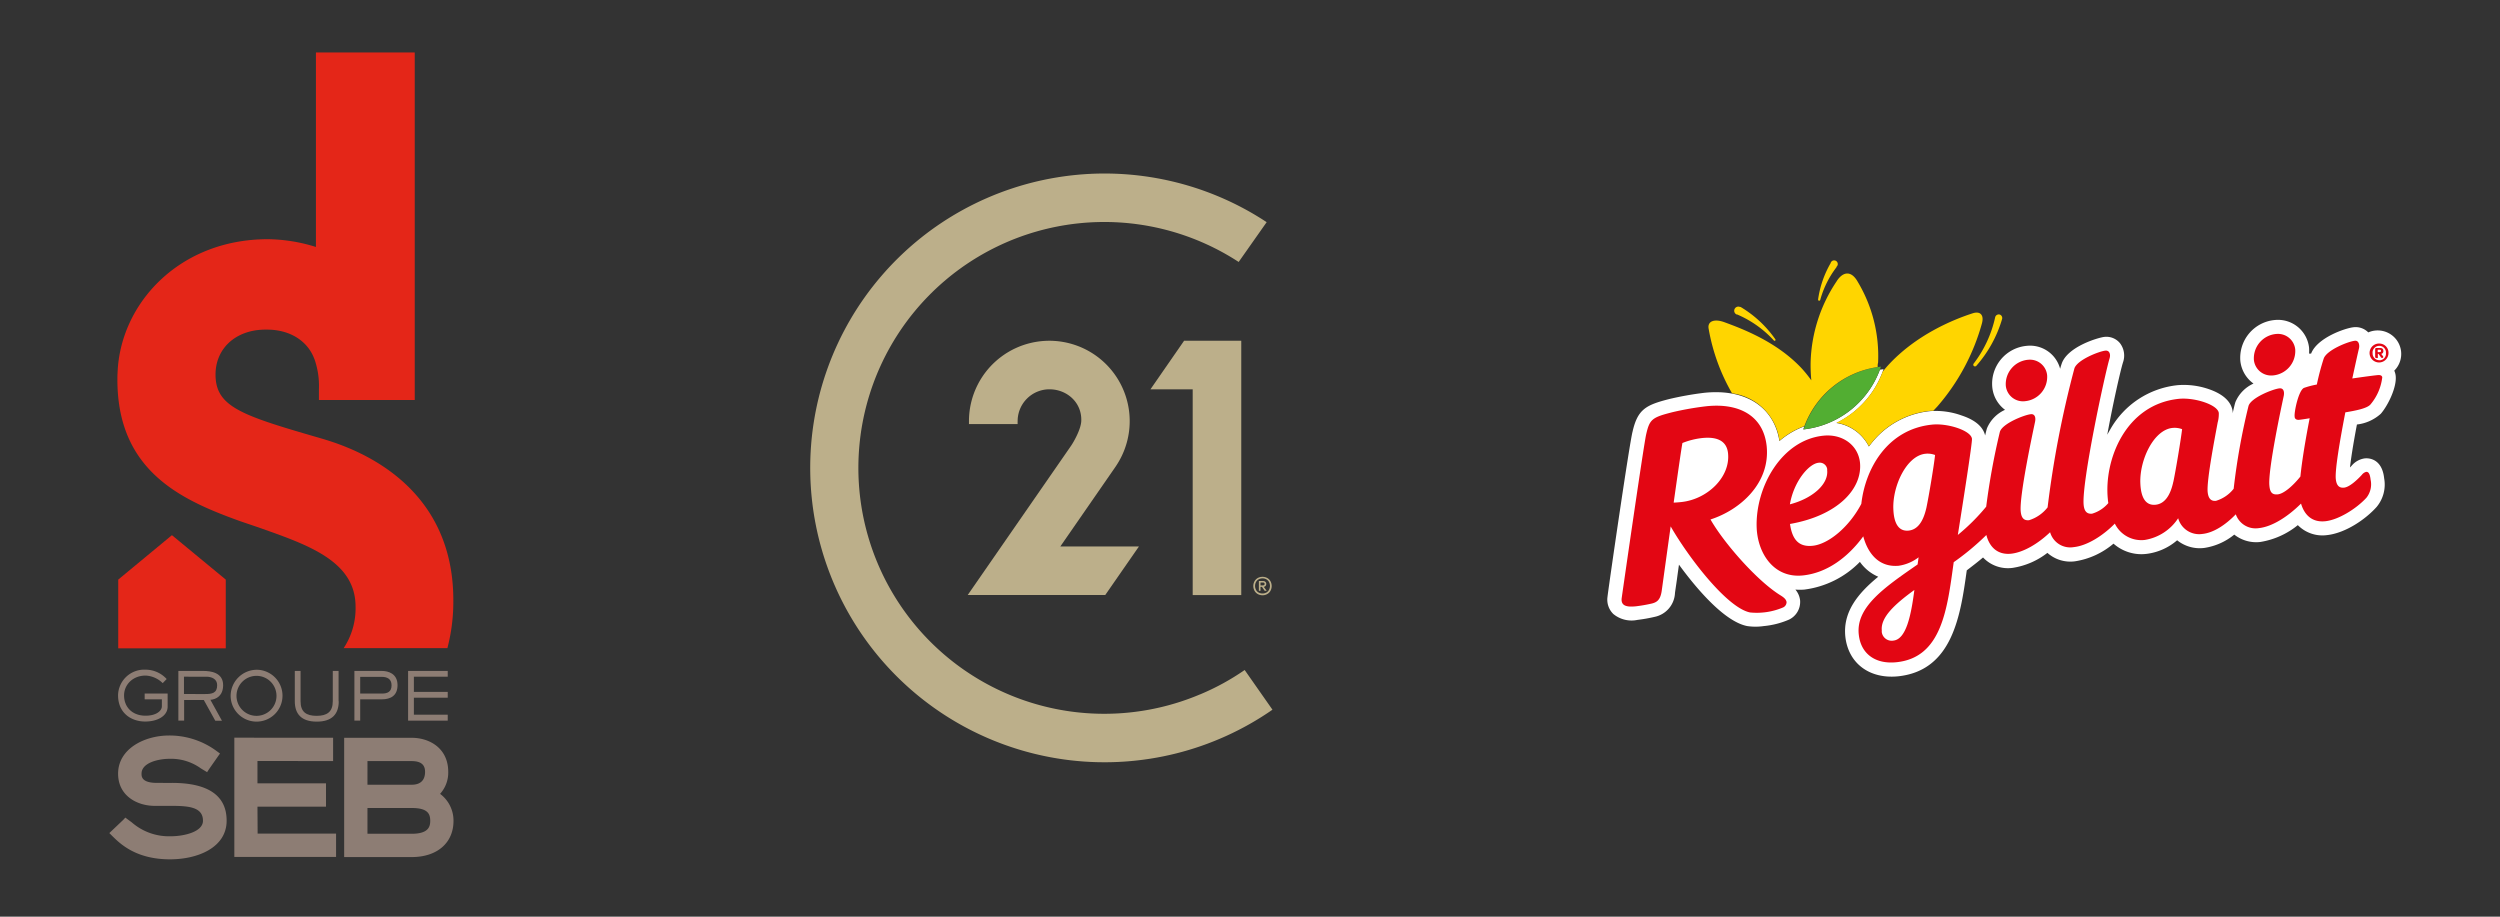
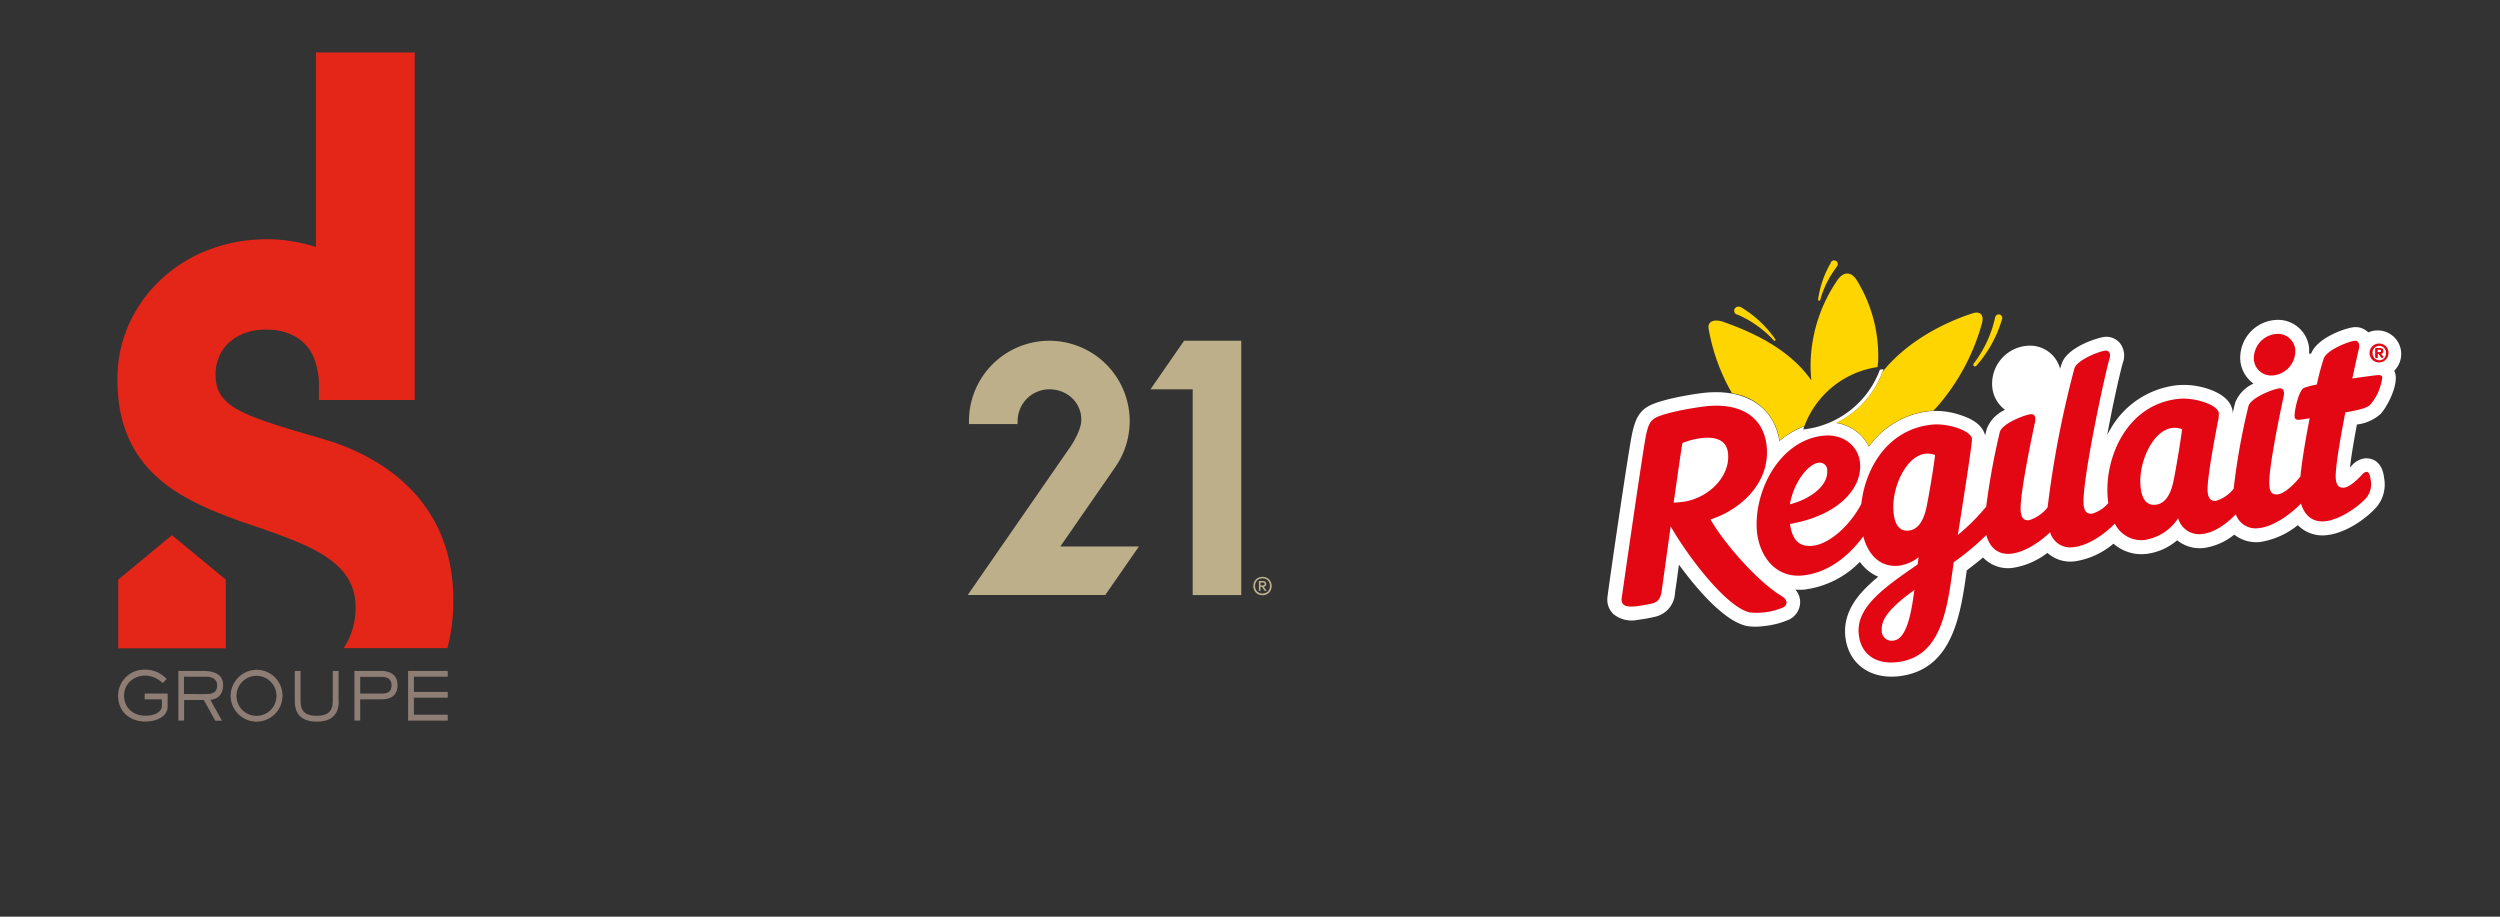
<svg xmlns="http://www.w3.org/2000/svg" id="Calque_1" data-name="Calque 1" viewBox="0 0 750 275">
  <rect x="0" y="0" width="750" height="275" fill="#333333" stroke="none" />
  <defs>
    <style>.cls-1{fill:#fff;}.cls-2{fill:#e30613;}.cls-3{fill:#52ae32;}.cls-4{fill:#ffd500;}.cls-5{fill:#8d7d74;}.cls-6{fill:#e42618;}.cls-7{fill:#bcaf8a;}</style>
  </defs>
  <title>Plan de travail 1</title>
  <path class="cls-1" d="M714.24,124.13c2.1-2.41,4.82-7.88,4.47-11.34a5.14,5.14,0,0,0-.43-1.59,7.06,7.06,0,0,0-7.8-11.48,5.3,5.3,0,0,0-4.4-1.55c-2.45.25-10.91,3.12-12.75,7.91h-.61a13.07,13.07,0,0,0,0-1.77A9.38,9.38,0,0,0,682.47,96a11.4,11.4,0,0,0-10.36,12.36,9.62,9.62,0,0,0,3.94,6.71,10.59,10.59,0,0,0-5.42,5.54c-.2.62-.48,1.77-.83,3.38v-.5c-.22-2-1.63-4.83-7.07-6.72a23,23,0,0,0-9.43-1.22,26.31,26.31,0,0,0-20.23,13.29c-.32.52-.6,1.05-.89,1.58,1.77-9.68,4-19.43,4.72-21.71a6.11,6.11,0,0,0-.92-5.77,5.29,5.29,0,0,0-4.68-1.87c-1.76.19-11,2.88-12.78,8-.13.38-.3.91-.48,1.57a9.33,9.33,0,0,0-10-6.89,11.41,11.41,0,0,0-10.36,12.36,9.64,9.64,0,0,0,3.83,6.84,10.55,10.55,0,0,0-5.42,5.54c-.13.42-.32,1.17-.55,2.15-.46-1.94-2.08-4.36-7.06-6a22.94,22.94,0,0,0-9.32-1.31,25.7,25.7,0,0,0-18,10c-.16.19-.34.4-.5.63a13.23,13.23,0,0,0-9.73-7.06,27.83,27.83,0,0,0,14.13-16.14l-1.09.14a27.71,27.71,0,0,1-23,17.94l.32-.92a24.26,24.26,0,0,0-7.47,4.4c-1.62-10.24-10.14-15.77-22.53-14.48a95.24,95.24,0,0,0-10.6,1.89c-6.85,1.77-9.39,3-10.93,9.8-1,3.89-7.29,47.31-7.52,49.6A6,6,0,0,0,484,184.2a8.6,8.6,0,0,0,7.24,1.77,47.26,47.26,0,0,0,5.14-.91,7.65,7.65,0,0,0,6.11-7.06c0-.21.25-1.76.6-4.25.16-1.24.37-2.71.6-4.35,5.74,7.86,13.86,17.11,20.46,18.42a17.11,17.11,0,0,0,5,0h0a24.71,24.71,0,0,0,7.56-1.94,5.88,5.88,0,0,0,3.32-5.76,6,6,0,0,0-1.42-3.25,15.44,15.44,0,0,0,2.72,0,28.22,28.22,0,0,0,16.64-8.31,12.88,12.88,0,0,0,5.5,4.46c-6.21,5.09-10.59,10.6-9.88,17.87.84,8.07,7.22,12.89,15.89,12,16.3-1.76,18.68-18.29,20.55-31.78,1.77-1.36,3.43-2.63,4.88-3.87a10.3,10.3,0,0,0,8.83,3.13,22.53,22.53,0,0,0,10.48-4.51,10.33,10.33,0,0,0,8.29,2.53,23.28,23.28,0,0,0,11.54-5.3,12.63,12.63,0,0,0,9.93,3.07,17.2,17.2,0,0,0,9.16-4.08,10.82,10.82,0,0,0,8.14,2.3,18.5,18.5,0,0,0,9-4,10.59,10.59,0,0,0,7.82,2.21,23.76,23.76,0,0,0,11.25-5.05,10.34,10.34,0,0,0,8.7,3c5.63-.6,11.69-4.8,14.94-8.46a10.47,10.47,0,0,0,2.26-8.56c-.65-6.23-5-6.11-5.86-6a6.25,6.25,0,0,0-3.9,2.2l-.5.52c.27-2.32.83-6.27,2.09-12.89A12.85,12.85,0,0,0,714.24,124.13Z" />
  <path class="cls-2" d="M681.87,112.63a7.34,7.34,0,0,0,6.7-7.79,5.19,5.19,0,0,0-5.65-4.65h-.06a7.33,7.33,0,0,0-6.69,7.79,5.19,5.19,0,0,0,5.65,4.65Z" />
-   <path class="cls-2" d="M607.45,120.36a7.32,7.32,0,0,0,6.69-7.78,5.17,5.17,0,0,0-5.65-4.65h-.06a7.34,7.34,0,0,0-6.69,7.79,5.18,5.18,0,0,0,5.65,4.65Z" />
  <path class="cls-2" d="M713.22,112.54c-1.89.2-5,.64-7.53,1,1-4.59,1.77-8.09,2-9s0-2.46-1.23-2.31c-2,.21-8.36,2.75-9.33,5.29a76,76,0,0,0-2.08,7.84,25.41,25.41,0,0,0-3.83,1c-1.63.67-3,7.2-2.83,8.58,0,.69.5,1.1,1.4,1s2.08-.29,3.11-.46c-1.21,6.16-2.3,12.68-2.78,17.48-2.31,2.88-5,5.17-6.79,5.35s-2.34-.76-2.51-2.58c-.5-4.64,3.67-24,4.29-26.91.26-1.22,0-2.45-1.29-2.31-1.87.19-8.53,2.79-9.27,5.29a197.49,197.49,0,0,0-4.45,24.83,10.69,10.69,0,0,1-5.3,3.62c-1.76.2-2.34-1.09-2.5-2.63-.37-3.53,2.42-17.66,3-20.87a9.63,9.63,0,0,0,.34-2.83c-.25-2.49-7.28-4.75-12-4.27-16.07,1.68-22.5,18.42-21.28,30.16a8.42,8.42,0,0,0,.14,1.11,10.15,10.15,0,0,1-4.87,3.18c-1.61.16-2.34-.78-2.53-2.58-.69-6.69,6.48-39.83,7.77-44,.37-1.18,0-2.45-1.24-2.33-1.89.19-8.4,2.74-9.3,5.3a304.79,304.79,0,0,0-8.05,41.72,11.33,11.33,0,0,1-5.55,3.85c-1.61.18-2.33-.76-2.51-2.58-.49-4.64,3.68-24,4.29-26.91.27-1.21,0-2.45-1.28-2.31-1.88.19-8.53,2.79-9.27,5.3A210.72,210.72,0,0,0,595.86,152a60.9,60.9,0,0,1-8.51,8.48c1.5-9.48,4.36-27.64,4.24-28.84-.27-2.47-7.29-4.75-12-4.25-13.31,1.37-20,13.1-21.19,23.76-3.7,7.07-9.94,12.1-14.58,12.58-4.35.46-6.18-2.07-6.82-6.54,14.2-2.49,21.76-10.45,21-18.38-.55-5.3-5.3-8.7-11-8.1-12.53,1.3-20.39,15.39-20,27.49.27,7.79,5.14,15.33,13.87,14.43,7.31-.76,13.56-5.51,18.11-11.73,1.42,5.3,4.82,9.34,10.6,8.83a12.82,12.82,0,0,0,6-2.54c-.1.7-.19,1.43-.3,2.15-10,6.92-18.55,12.8-17.65,21,.6,5.81,5,9,11.35,8.32,13.67-1.42,15.22-16.25,17.13-30a77.11,77.11,0,0,0,9.8-8.16c.9,3.53,3.27,6,7.36,5.62,3.76-.39,8.14-3,11.76-6.45a6.28,6.28,0,0,0,7.06,4.47c4-.41,8.73-3.37,12.36-7.06a8.83,8.83,0,0,0,9,4.9,14.77,14.77,0,0,0,10-6.51,6.53,6.53,0,0,0,7.29,4.71c3.39-.35,7-2.79,10-5.89a6.28,6.28,0,0,0,6.89,4.15c4.1-.43,8.83-3.54,12.68-7.37,1,3.41,3.32,5.71,7.27,5.3s9.32-3.74,12.36-7.06a6.49,6.49,0,0,0,1.24-5.41c-.16-1.43-.5-2.43-1.34-2.34a2.46,2.46,0,0,0-1.29.9c-1.43,1.55-3.69,3.65-5.3,3.83s-2.31-.78-2.51-2.58c-.28-2.65,1.19-11.39,2.86-20,2.83-.48,6.47-1.13,7.54-2.37a15.38,15.38,0,0,0,3.54-8.17C714.54,112.65,714.15,112.45,713.22,112.54ZM545.54,138.83a2.26,2.26,0,0,1,2.61,1.84,1.72,1.72,0,0,1,0,.39c.44,4.29-4.52,8.51-11.18,10.24C538.12,144.48,542.61,139.15,545.54,138.83Zm27.05,20.35c-3,.3-4.45-2.16-4.59-6.57-.23-6.91,4-15.89,9.61-16.48a6.16,6.16,0,0,1,2.91.37c-.32,3.11-1.87,12.36-2.58,15.74C577,156.49,575.29,158.89,572.59,159.18Zm-4.56,33a3,3,0,0,1-3.49-2.5,3.27,3.27,0,0,1,0-.54c-.4-3.95,3.91-7.89,9.77-12.15C573.33,184.62,571.85,191.81,568,192.18ZM652,144.5c-.88,4.17-2.63,6.64-5.3,6.92-3,.32-4.45-2.13-4.6-6.55-.23-6.92,4-15.89,9.62-16.49a6.4,6.4,0,0,1,2.91.37c-.37,3.16-1.92,12.5-2.63,15.81Z" />
  <path class="cls-2" d="M534,178.51c-7.17-4.5-17-15.89-20.85-22.67C522,153,531.13,145,530,133.82c-1-9.2-8.37-13-18.15-11.94a90.43,90.43,0,0,0-10.08,1.77c-6.18,1.57-6.89,2.12-7.93,6.71-.79,3.53-7.06,47.13-7.34,49.12-.25,2.3,1.5,2.71,4.37,2.4a45.27,45.27,0,0,0,4.63-.81c1.64-.39,2.6-1.16,3-3.72.08-.53,1.32-9.59,2.7-19.43,5.3,9.24,16.91,24.46,23.84,25.82a20.24,20.24,0,0,0,9.87-1.5,1.77,1.77,0,0,0,1.06-1.64C535.81,179.84,535.32,179.31,534,178.51Zm-31.9-27.72c1.25-8.83,2.38-16.72,2.63-17.89a22.67,22.67,0,0,1,5.84-1.48c3.8-.41,7.4.35,7.84,4.54.76,7.27-6.32,13.86-14,14.65C503.65,150.7,502.89,150.75,502.14,150.79Z" />
  <path class="cls-2" d="M715,105.28c0-.7-.44-.9-1.11-.88h-1a.34.34,0,0,0-.34.34h0v2.32a.31.31,0,0,0,.3.33h.06a.32.32,0,0,0,.44-.09.34.34,0,0,0,0-.26v-.88h.2l.72,1a.45.45,0,0,0,.39.23.31.31,0,0,0,.32-.27.48.48,0,0,0-.11-.3l-.51-.65A.78.78,0,0,0,715,105.28Zm-1.11.36h-.58v-.71h.58c.21,0,.41,0,.41.34s-.2.33-.41.33Z" />
  <path class="cls-2" d="M713.64,103.06a2.84,2.84,0,1,0,2.91,2.77v0a2.74,2.74,0,0,0-2.71-2.76Zm.14,5a2,2,0,0,1-2-2V106a2,2,0,1,1,4-.47c0,.12,0,.24,0,.36a2,2,0,0,1-1.81,2.2Z" />
-   <path class="cls-3" d="M564.27,110a27.76,27.76,0,0,0-23.2,18.81A27.7,27.7,0,0,0,564.27,110Z" />
  <path class="cls-4" d="M521.14,94.34a31.83,31.83,0,0,1,11.05,7.84.32.32,0,0,0,.39,0,.35.35,0,0,0,0-.43,33.8,33.8,0,0,0-10.4-9.66H522a1.23,1.23,0,0,0-1,2.26Z" />
  <path class="cls-4" d="M545.65,90.22a.37.37,0,0,0,.42-.24,28.51,28.51,0,0,1,4.87-9.8v-.13a1.09,1.09,0,0,0-1.4-1.68,1.07,1.07,0,0,0-.36.59h0a30.06,30.06,0,0,0-3.75,10.87A.38.38,0,0,0,545.65,90.22Z" />
  <path class="cls-4" d="M599.85,94.35a1.11,1.11,0,0,0-1.3.83,35.24,35.24,0,0,1-6.43,13.87.55.55,0,0,0,0,.72.56.56,0,0,0,.76,0,37.09,37.09,0,0,0,7.73-14h0a1.11,1.11,0,0,0-.69-1.41Z" />
  <path class="cls-4" d="M550.94,126.83a13.25,13.25,0,0,1,9.73,7.06c.16-.23.34-.44.5-.64a25.69,25.69,0,0,1,18-10h.8l1.22-1.29a63.87,63.87,0,0,0,13.36-24.83c.75-2.6-.44-3.89-2.75-3.14-5.79,1.87-17.08,6.46-25.52,15.76-.51.57-1,1.15-1.48,1.77A27.82,27.82,0,0,1,550.94,126.83Z" />
  <path class="cls-4" d="M563.3,110.11a4.76,4.76,0,0,1,.13-1.36,43.31,43.31,0,0,0-6.08-24.16c-2.06-3.71-4.64-3-6.41-.12a45.73,45.73,0,0,0-7.75,24.06,47.16,47.16,0,0,0,.21,5.58,36,36,0,0,0-3-3.71c-7.31-7.75-17.24-11.6-23.06-13.73-3.18-1.17-5.19-.22-4.74,2A58.68,58.68,0,0,0,519.62,118a16.51,16.51,0,0,1,14.23,14.23,23.88,23.88,0,0,1,7.47-4.4A27.71,27.71,0,0,1,563.3,110.11Z" />
  <g id="LOGOTYPE_TON_DIRECTS" data-name="LOGOTYPE TON DIRECTS">
-     <path class="cls-5" d="M123.52,250.13H110.24V242.4h13.28c4.9,0,5.55,1.83,5.55,3.87C129.07,248.05,128.47,250.13,123.52,250.13Zm-13.28-21.8h13.28c3.52,0,4,1.83,4,3.22,0,2.53-1.39,3.87-4,3.87H110.24Zm21.8,9.81a9.49,9.49,0,0,0,2.43-6.59c0-7-5.5-10.21-11-10.21H103.25v35.78h20.27c7.63,0,12.53-4.26,12.53-10.85A10,10,0,0,0,132,238.14ZM77.24,242H97.8v-7H77.24v-6.69H99.93v-7H70.3v35.78h30.52v-7H77.29L77.24,242Zm-25.66-7.13H47.12c-4.66,0-4.66-1.93-4.66-2.77,0-3.27,5-4.46,8.47-4.46a15.27,15.27,0,0,1,9.32,2.87l1.88,1.14.54-.84L66,226.05l-.89-.64a23.71,23.71,0,0,0-14.37-4.76c-7.43,0-15.31,4-15.31,11.45,0,6.64,5.7,9.66,11,9.66h5c5.15,0,9.46.35,9.46,4.46,0,3.42-5.9,4.66-9.61,4.66a17,17,0,0,1-11.75-4.17l-1.93-1.43-.59.64-4.21,4,1,1c2.28,2.22,7,6.88,17.19,6.88,8.42,0,17-3.57,17-11.59C68,238.69,62.48,234.87,51.58,234.87Z" />
    <path class="cls-5" d="M50.29,212c0,2.72-2.93,4.46-6.74,4.46-4.11,0-8.13-2.48-8.13-7.88a7.84,7.84,0,0,1,8.18-7.68A8.58,8.58,0,0,1,50,203.71l-1.19,1.23a7.83,7.83,0,0,0-5.1-2.27c-4,0-6.49,2.87-6.49,5.94,0,3.57,2.52,6.1,6.44,6.1,3.27,0,4.9-1.49,4.9-2.83V209.8H43.4v-1.73h6.89v4Z" />
    <path class="cls-5" d="M61.58,208.21c2,0,3.57-.24,3.57-2.67,0-1.83-1.63-2.53-3.22-2.53H55.19v5.2Zm5,8h-2L61.14,210h-5.9v6.19H53.51V201.28h7.43c2.23,0,6,.44,6,4.26,0,3.22-2.09,4.26-3.82,4.41Z" />
    <path class="cls-5" d="M77.19,214.75a6,6,0,1,0-6.24-6A6,6,0,0,0,77.19,214.75Zm0-13.82a7.78,7.78,0,1,1-8,7.78A7.88,7.88,0,0,1,77.19,200.93Z" />
    <path class="cls-5" d="M101.62,210.39c0,3.82-2,6.1-6.59,6.1s-6.59-2.28-6.59-6.1v-9.11h1.73v9.11c0,3.18,1.69,4.36,4.81,4.36s4.85-1.18,4.85-4.36v-9.11h1.74v9.11Z" />
    <path class="cls-5" d="M114.55,208.07c1.68,0,2.92-.5,2.92-2.48s-1.43-2.53-2.92-2.53h-6.49v5Zm-6.49,8.12h-1.74V201.28h8.23c1.83,0,4.71.74,4.71,4.26,0,3.17-2.08,4.26-4.71,4.26h-6.49Z" />
    <polygon class="cls-5" points="134.32 216.19 122.43 216.19 122.43 201.28 134.32 201.28 134.32 203.01 124.16 203.01 124.16 207.57 134.32 207.57 134.32 209.31 124.16 209.31 124.16 214.41 134.32 214.41 134.32 216.19" />
    <polygon class="cls-6" points="67.73 194.49 67.73 173.88 51.58 160.55 35.47 173.88 35.47 194.49 67.73 194.49" />
    <path class="cls-6" d="M95.82,131.37c-23.24-6.74-31.16-9.27-31.16-19,0-7.78,5.94-13.28,14.51-13.48h1.39c6.54.15,11.54,3.37,13.58,8.38a11.52,11.52,0,0,1,.54,1.53,24.08,24.08,0,0,1,1,7.83V120h28.74V15.73H94.78V74.09a49.74,49.74,0,0,0-14.42-2.33C53.71,71.76,36,91.14,35.27,111.9c-.05.64-.05,1.33-.05,2,0,26.85,18.39,35.72,35.58,42l1.24.45v0L76.89,158c15.21,5.35,29.78,10.16,29.78,24a21.67,21.67,0,0,1-3.57,12.44h31.12A55.24,55.24,0,0,0,136,180.22C136.1,143.11,103.3,133.55,95.82,131.37Z" />
  </g>
  <path class="cls-7" d="M318.1,163.94l16.34-23.6.37-.55a24.11,24.11,0,1,0-44.12-13.45v.88h14.6a8.64,8.64,0,0,1,0-.88,9.55,9.55,0,0,1,9.54-9.55c5.27,0,9.8,4,9.55,9.55-.11,2.45-2.25,6.22-3.07,7.41l-31,44.76h41.26l10.11-14.57Z" />
  <polygon class="cls-7" points="355.39 102.22 355.23 102.22 345.14 116.79 357.81 116.79 357.81 178.51 372.38 178.51 372.38 102.22 355.39 102.22" />
-   <path class="cls-7" d="M360,208.32a73.77,73.77,0,1,1,11.6-129.73L380,66.65a88.31,88.31,0,1,0,1.74,146.26L373.4,201A72.77,72.77,0,0,1,360,208.33" />
  <path class="cls-7" d="M378.15,175.61h.76c.31,0,.47-.14.47-.44a.35.35,0,0,0-.13-.3.48.48,0,0,0-.34-.11h-.76Zm1.53.15a.88.88,0,0,1-.55.29l.88,1.19h-.61l-.81-1.17h-.44v1.17h-.49v-2.93h1.25a1,1,0,0,1,.7.24.8.8,0,0,1,.27.63.93.93,0,0,1-.2.58m.23,2a2,2,0,0,0,.79-.8,2.55,2.55,0,0,0,0-2.36,2,2,0,0,0-.79-.8,2.34,2.34,0,0,0-1.15-.29,2.43,2.43,0,0,0-1.16.29,2,2,0,0,0-.79.8,2.55,2.55,0,0,0,0,2.36,1.9,1.9,0,0,0,.79.8,2.45,2.45,0,0,0,2.31,0m.24-4.37a2.47,2.47,0,0,1,1,1,3,3,0,0,1,0,2.84,2.47,2.47,0,0,1-1,1,2.81,2.81,0,0,1-1.39.35,3,3,0,0,1-1.41-.35,2.58,2.58,0,0,1-1-1,3,3,0,0,1,0-2.84,2.65,2.65,0,0,1,1-1,2.88,2.88,0,0,1,1.41-.34,2.81,2.81,0,0,1,1.39.34" />
</svg>